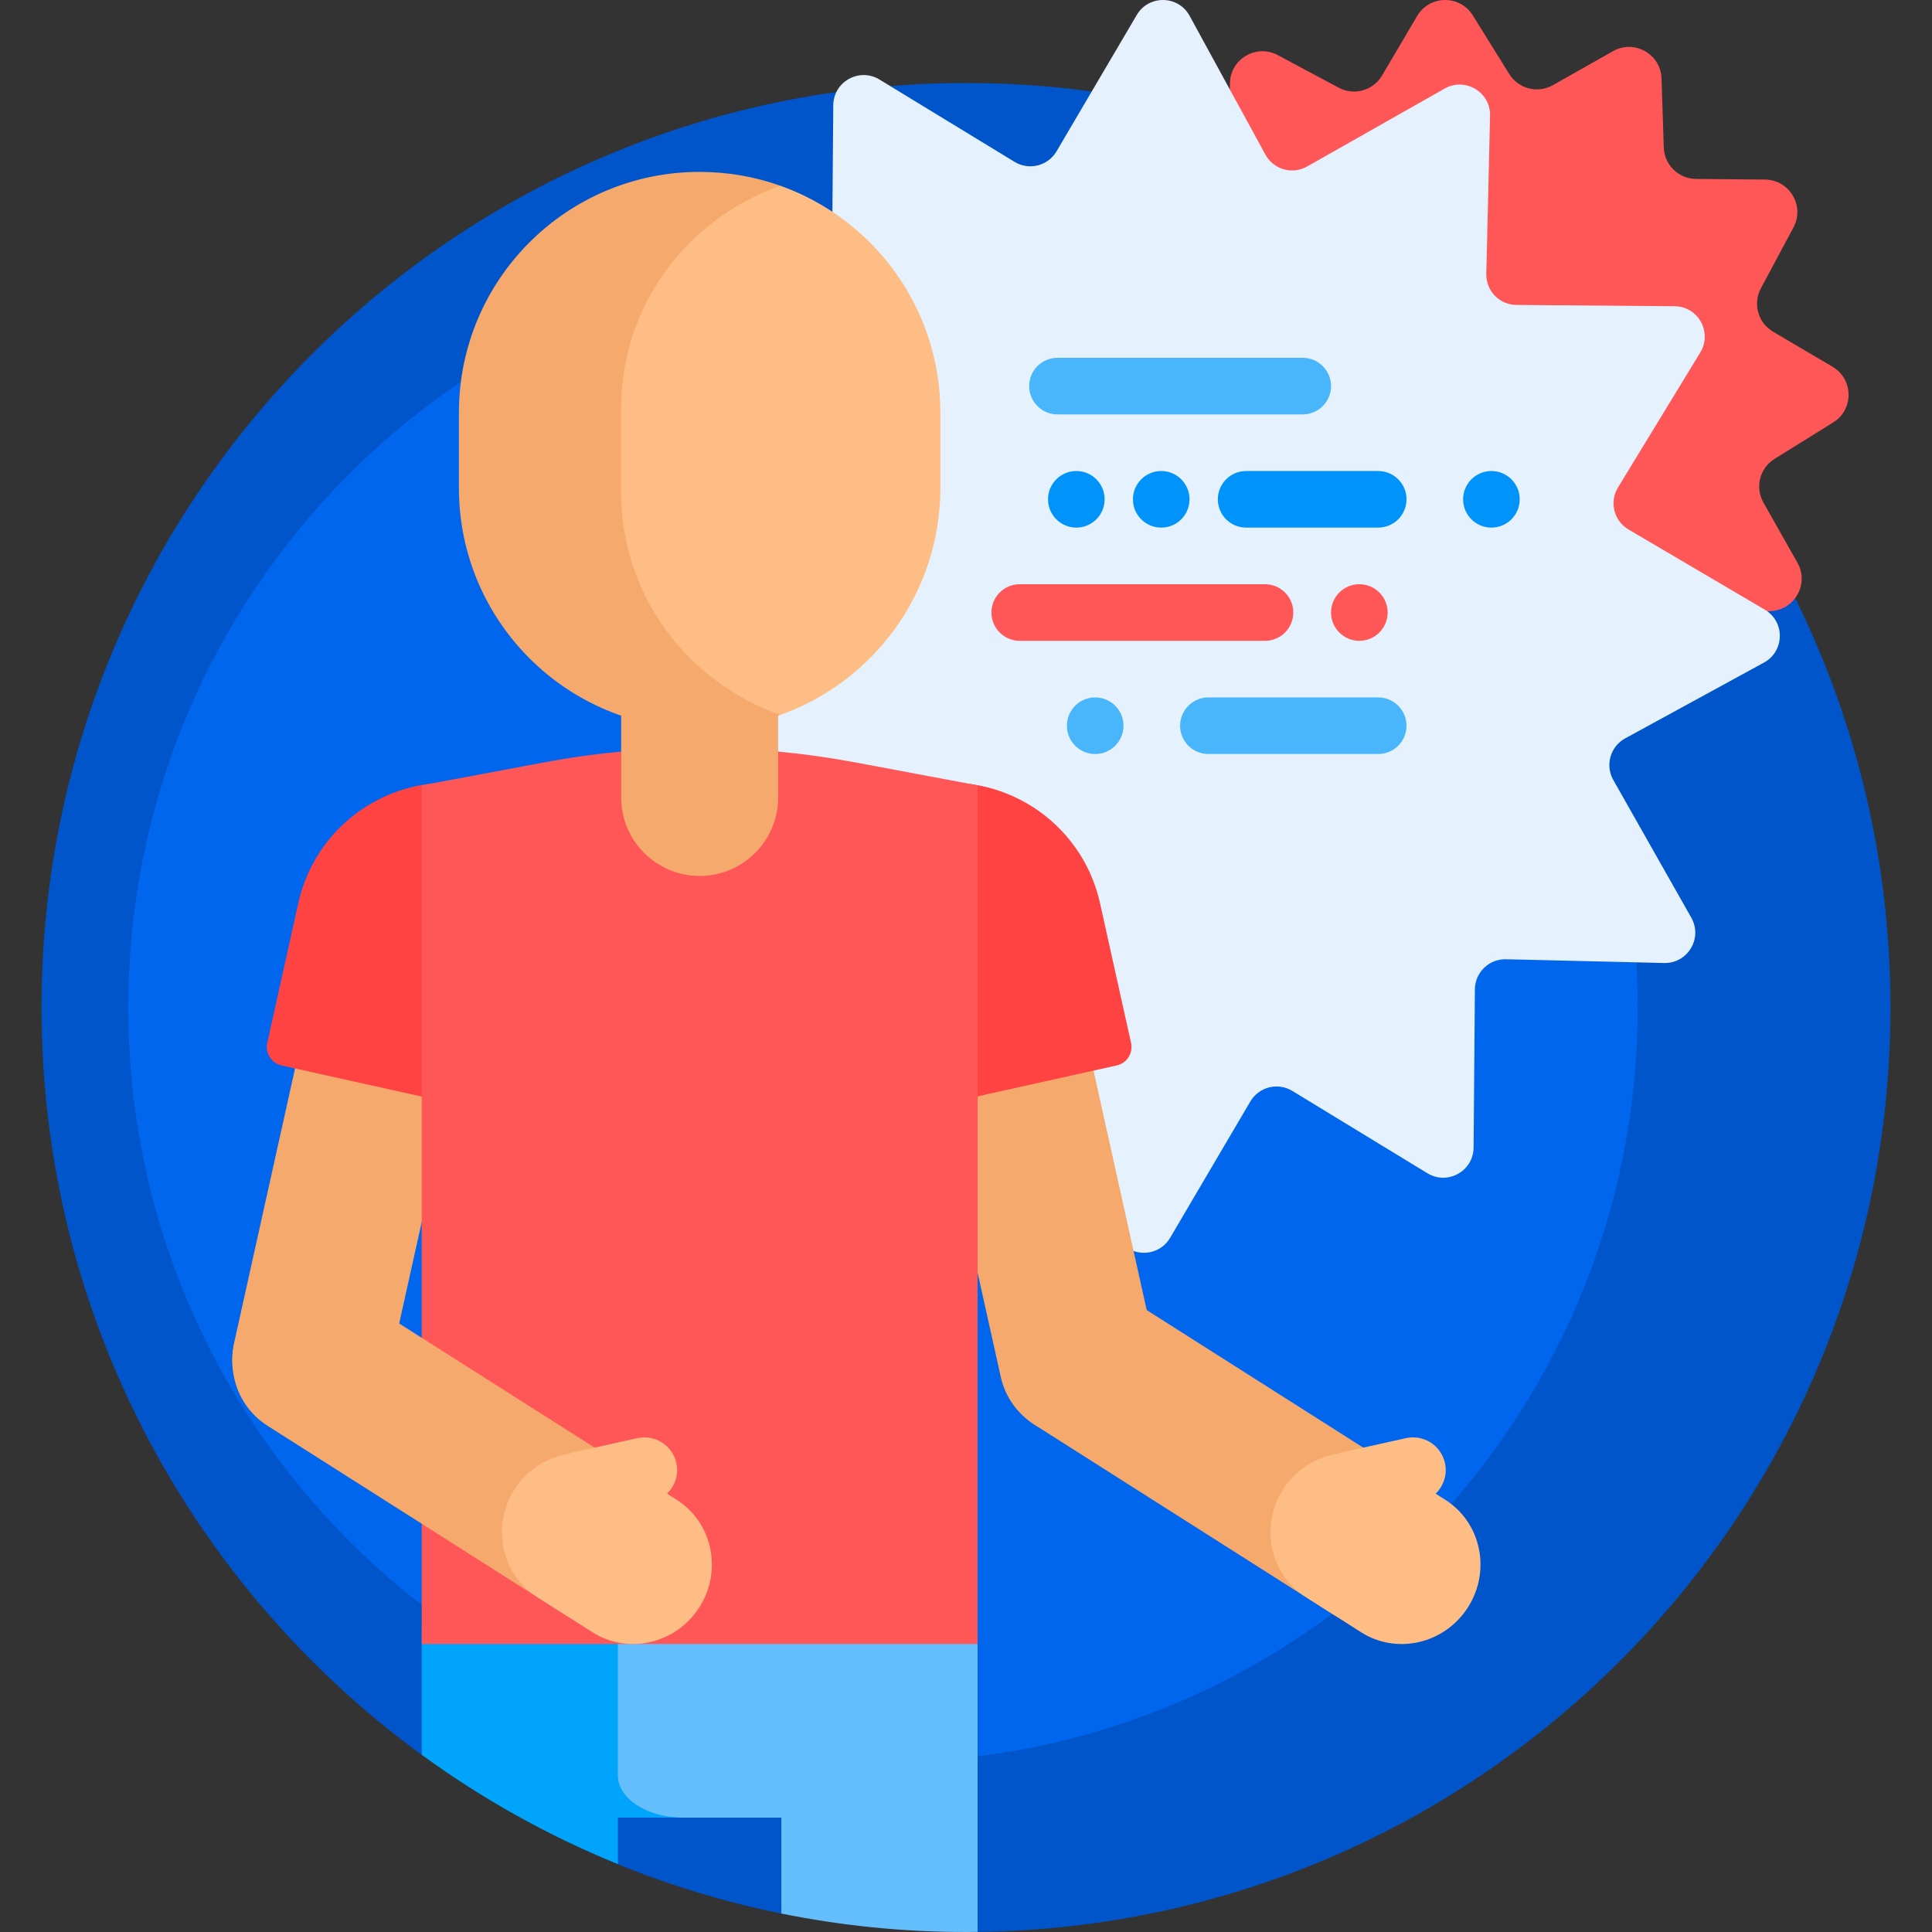
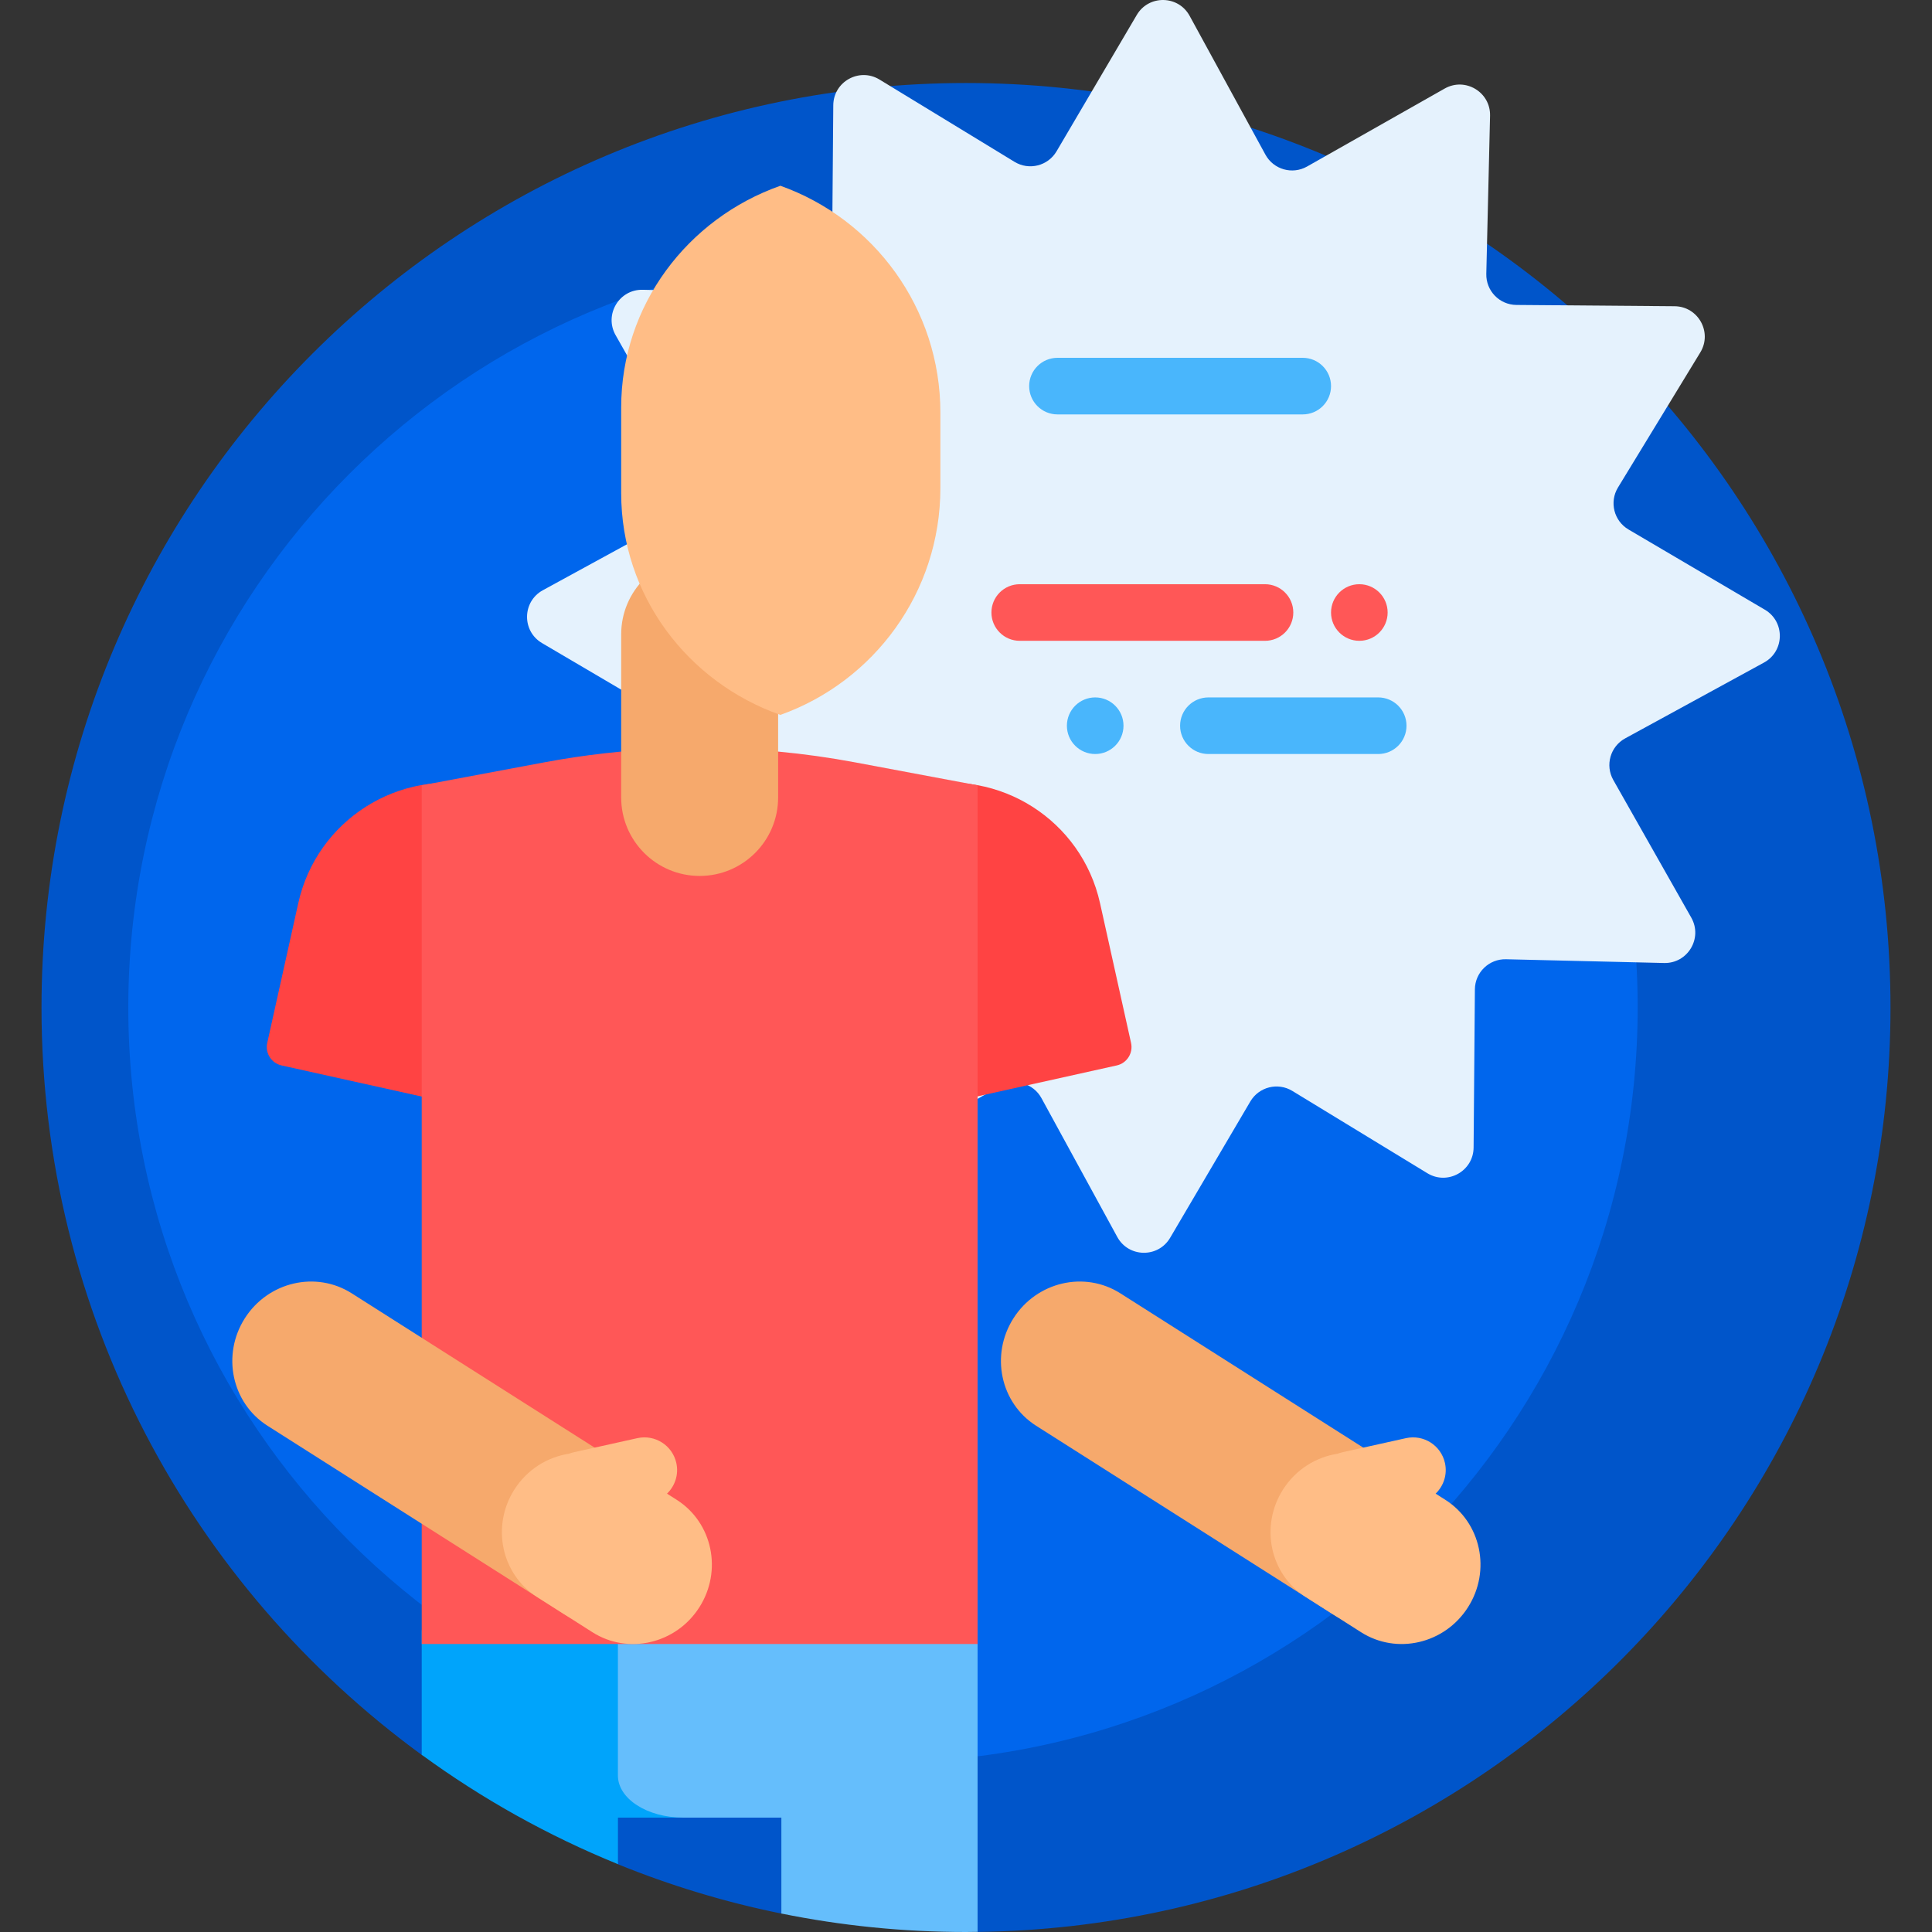
<svg xmlns="http://www.w3.org/2000/svg" id="Capa_1" viewBox="0 0 512 512">
  <rect x="0" y="0" width="512" height="512" fill="#333333" stroke="none" />
  <g>
    <path d="m501 267c0 134.285-108.034 243.337-241.929 244.981-1.022.013-3.11-6.641-4.135-6.641-15.227 0-29.066.488-43.525-2.17-1.452-.267-2.899 4.235-4.342 3.943-14.98-3.036-29.463-7.439-43.315-13.073-2.516-1.023-3.366-8.661-5.839-9.764-13.83-6.171-26.983-13.586-39.317-22.102-1.751-1.209-5.13 4.133-6.847 2.88-61.07-44.555-100.751-116.671-100.751-198.054 0-135.31 109.69-245 245-245s245 109.69 245 245z" fill="#0055ca" />
    <path d="m434 267c0 110.457-89.543 200-200 200s-200-89.543-200-200 89.543-200 200-200 200 89.543 200 200z" fill="#0066ed" />
-     <path d="m485.823 111.943-15.549 9.667c-3.924 2.439-5.226 7.539-2.953 11.561l9.01 15.939c3.187 5.637-.749 12.644-7.222 12.855l-18.3.597c-4.618.151-8.295 3.916-8.337 8.536l-28.995 17.198c-4.074-2.178-9.142-.757-11.488 3.223l-9.298 15.773c-3.289 5.579-11.325 5.673-14.744.173l-9.667-15.549c-2.439-3.924-7.539-5.226-11.561-2.952l-15.939 9.01c-5.637 3.187-12.644-.749-12.855-7.222l-.597-18.3c-.15-4.618-3.916-8.295-8.536-8.337l-18.308-.166c-6.475-.059-10.575-6.971-7.522-12.682l8.633-16.146c2.178-4.074.756-9.142-3.224-11.488l-15.772-9.298c-5.579-3.289-5.673-11.325-.173-14.744l15.549-9.667c3.924-2.439 5.226-7.539 2.953-11.561l-9.01-15.939c-3.187-5.637.749-12.644 7.222-12.855l18.3-.597c4.618-.151 8.295-3.916 8.337-8.536l.166-18.309c.059-6.476 6.971-10.575 12.682-7.522l16.146 8.633c4.074 2.178 9.142.757 11.488-3.223l9.298-15.773c3.289-5.579 11.325-5.673 14.744-.173l9.667 15.549c2.439 3.924 7.539 5.226 11.561 2.952l15.939-9.01c5.637-3.187 12.644.749 12.855 7.222l.597 18.3c.151 4.618 3.916 8.295 8.536 8.337l18.309.166c6.476.059 10.575 6.971 7.522 12.682l-8.633 16.146c-2.178 4.074-.756 9.142 3.224 11.488l15.772 9.298c5.578 3.289 5.673 11.325.173 14.744z" fill="#ff5757" />
    <path d="m450.596 93.398-21.814 35.793c-2.34 3.84-1.082 8.852 2.793 11.132l36.129 21.253c5.392 3.172 5.267 11.011-.223 14.009l-36.788 20.091c-3.947 2.155-5.363 7.125-3.147 11.038l20.662 36.47c3.083 5.443-.944 12.169-7.198 12.021l-41.905-.995c-4.496-.107-8.207 3.489-8.244 7.985l-.341 41.915c-.051 6.255-6.902 10.066-12.244 6.811l-35.793-21.814c-3.84-2.34-8.852-1.082-11.132 2.793l-21.253 36.129c-3.172 5.392-11.011 5.267-14.009-.223l-20.091-36.788c-2.155-3.947-7.125-5.363-11.038-3.147l-36.47 20.662c-5.443 3.083-12.169-.944-12.021-7.198l.995-41.905c.107-4.495-3.489-8.207-7.985-8.244l-41.915-.341c-6.255-.051-10.066-6.902-6.811-12.244l21.814-35.793c2.34-3.84 1.082-8.852-2.794-11.132l-36.129-21.253c-5.392-3.172-5.267-11.011.223-14.009l36.788-20.091c3.947-2.155 5.363-7.125 3.147-11.038l-20.662-36.47c-3.083-5.443.944-12.169 7.198-12.021l41.905.995c4.496.107 8.207-3.489 8.244-7.985l.341-41.915c.051-6.255 6.902-10.066 12.244-6.811l35.793 21.814c3.84 2.34 8.852 1.082 11.132-2.793l21.254-36.129c3.172-5.392 11.011-5.267 14.009.223l20.091 36.788c2.155 3.947 7.125 5.363 11.038 3.147l36.47-20.662c5.443-3.083 12.169.944 12.021 7.198l-.995 41.905c-.107 4.496 3.489 8.207 7.985 8.244l41.915.341c6.255.051 10.066 6.902 6.811 12.244z" fill="#e5f2fd" />
-     <path d="m289.925 380.258c-11.212 2.489-22.277-4.388-24.713-15.363l-19.733-88.891c-2.436-10.974 4.679-21.888 15.891-24.377s22.277 4.389 24.714 15.363l19.733 88.891c2.435 10.974-4.68 21.888-15.892 24.377z" fill="#f6a96c" />
    <path d="m381.495 421.143c-6.168 9.688-18.855 12.649-28.339 6.612l-78.582-49.92c-9.482-6.037-12.169-18.786-6-28.474 6.168-9.688 18.856-12.649 28.339-6.612l78.582 49.92c9.482 6.038 12.168 18.786 6 28.474z" fill="#f6a96c" />
    <path d="m389.033 425.943c-6.168 9.688-18.856 12.649-28.339 6.612l-14.677-9.345c-9.482-6.037-12.169-18.786-6-28.474 3.387-5.32 8.743-8.596 14.452-9.483.388-.147.786-.278 1.203-.371l16.919-3.756c4.672-1.037 9.3 1.909 10.337 6.581.68 3.062-.359 6.098-2.466 8.124l2.571 1.637c9.482 6.038 12.168 18.787 6 28.475z" fill="#ffbd86" />
-     <path d="m106.49 251.625c11.212 2.489 18.327 13.403 15.891 24.377l-19.733 88.891c-2.436 10.975-13.502 17.852-24.713 15.363s-18.328-13.402-15.891-24.377l19.733-88.891c2.436-10.973 13.501-17.851 24.713-15.363z" fill="#f6a96c" />
    <path d="m221.678 213.107 21.224-4.712c21.973-4.878 43.74 8.98 48.618 30.953l8.223 37.041c.598 2.696-1.102 5.366-3.798 5.965l-56.128 12.46zm-72.794 0-21.224-4.712c-21.973-4.878-43.74 8.98-48.618 30.953l-8.223 37.041c-.598 2.696 1.102 5.366 3.798 5.965l56.128 12.46z" fill="#ff4343" />
    <path d="m189.749 432.405v43.701c0 3.083-3.88 5.581-8.665 5.581h-17.322v12.336c-18.58-7.557-36.021-17.326-52-28.984v-32.635c0-3.083 3.88-5.581 8.665-5.581h60.657c4.785.001 8.665 2.5 8.665 5.582z" fill="#00a4fb" />
    <path d="m259.071 432.405v79.556c-1.024.013-2.044.039-3.071.039-16.757 0-33.118-1.687-48.929-4.892v-25.42h-25.987c-9.572 0-17.331-4.998-17.331-11.163v-38.12c0-3.083 3.88-5.581 8.665-5.581h80.216c.899 0 1.754.329 2.531.92 2.351.998 3.906 2.712 3.906 4.661z" fill="#65befc" />
    <path d="m259.071 291.497v144.175h-147.31v-186.579-40.973l32.418-6.08c10.66-1.999 21.447-3.219 32.277-3.653 0 0 5.625-.177 8.743-.18h.217c13.835 0 27.639 1.283 41.237 3.833l32.418 6.08z" fill="#ff5757" />
    <path d="m206.212 168.119v43.215c0 11.486-9.311 20.797-20.797 20.797-11.486 0-20.797-9.311-20.797-20.797v-43.215c0-11.486 9.311-20.797 20.797-20.797 11.486.001 20.797 9.312 20.797 20.797z" fill="#f6a96c" />
-     <path d="m206.805 189.458c-6.686 2.379-13.886 3.674-21.389 3.674-35.233 0-63.795-28.562-63.795-63.795v-19.989c0-35.233 28.562-63.795 63.795-63.795 7.503 0 14.702 1.295 21.389 3.674 1.183.421 1.183 139.81 0 140.231z" fill="#f6a96c" />
    <path d="m249.211 109.347v19.989c0 27.731-17.694 51.327-42.406 60.12-24.597-8.666-42.185-31.703-42.185-58.763v-22.703c0-27.059 17.588-50.096 42.185-58.763 24.712 8.793 42.406 32.39 42.406 60.12z" fill="#ffbd86" />
-     <path d="m365.238 139.823h-35c-4.142 0-7.5-3.358-7.5-7.5 0-4.142 3.358-7.5 7.5-7.5h35c4.142 0 7.5 3.358 7.5 7.5 0 4.142-3.357 7.5-7.5 7.5zm-50-7.5c0-4.142-3.358-7.5-7.5-7.5-4.142 0-7.5 3.358-7.5 7.5 0 4.142 3.358 7.5 7.5 7.5 4.143 0 7.5-3.358 7.5-7.5zm87.5 0c0-4.142-3.358-7.5-7.5-7.5-4.142 0-7.5 3.358-7.5 7.5 0 4.142 3.358 7.5 7.5 7.5 4.143 0 7.5-3.358 7.5-7.5zm-110 0c0-4.142-3.358-7.5-7.5-7.5-4.142 0-7.5 3.358-7.5 7.5 0 4.142 3.358 7.5 7.5 7.5 4.143 0 7.5-3.358 7.5-7.5z" fill="#0093fa" />
    <path d="m360.238 169.823c-4.142 0-7.5-3.358-7.5-7.5 0-4.142 3.358-7.5 7.5-7.5 4.142 0 7.5 3.358 7.5 7.5 0 4.142-3.357 7.5-7.5 7.5zm-17.5-7.5c0-4.142-3.358-7.5-7.5-7.5h-65c-4.142 0-7.5 3.358-7.5 7.5 0 4.142 3.358 7.5 7.5 7.5h65c4.143 0 7.5-3.358 7.5-7.5z" fill="#ff5757" />
    <path d="m345.238 109.823h-65c-4.142 0-7.5-3.358-7.5-7.5 0-4.142 3.358-7.5 7.5-7.5h65c4.142 0 7.5 3.358 7.5 7.5 0 4.142-3.357 7.5-7.5 7.5zm-47.5 82.5c0-4.142-3.358-7.5-7.5-7.5-4.142 0-7.5 3.358-7.5 7.5 0 4.142 3.358 7.5 7.5 7.5 4.143 0 7.5-3.358 7.5-7.5zm67.5 7.5h-45c-4.142 0-7.5-3.358-7.5-7.5 0-4.142 3.358-7.5 7.5-7.5h45c4.142 0 7.5 3.358 7.5 7.5 0 4.142-3.357 7.5-7.5 7.5z" fill="#49b6fc" />
    <path d="m177.801 421.143c-6.168 9.688-18.855 12.649-28.339 6.612l-78.582-49.92c-9.482-6.037-12.169-18.786-6.001-28.474s18.856-12.649 28.339-6.612l78.582 49.92c9.483 6.038 12.169 18.786 6.001 28.474z" fill="#f6a96c" />
    <path d="m185.339 425.943c-6.168 9.688-18.856 12.649-28.339 6.612l-14.677-9.345c-9.483-6.037-12.169-18.786-6.001-28.474 3.387-5.32 8.743-8.596 14.452-9.483.388-.147.786-.278 1.203-.371l16.919-3.756c4.672-1.037 9.3 1.909 10.337 6.581.68 3.062-.359 6.098-2.466 8.124l2.571 1.637c9.483 6.038 12.169 18.787 6.001 28.475z" fill="#ffbd86" />
  </g>
  <g />
  <g />
  <g />
  <g />
  <g />
  <g />
  <g />
  <g />
  <g />
  <g />
  <g />
  <g />
  <g />
  <g />
  <g />
</svg>